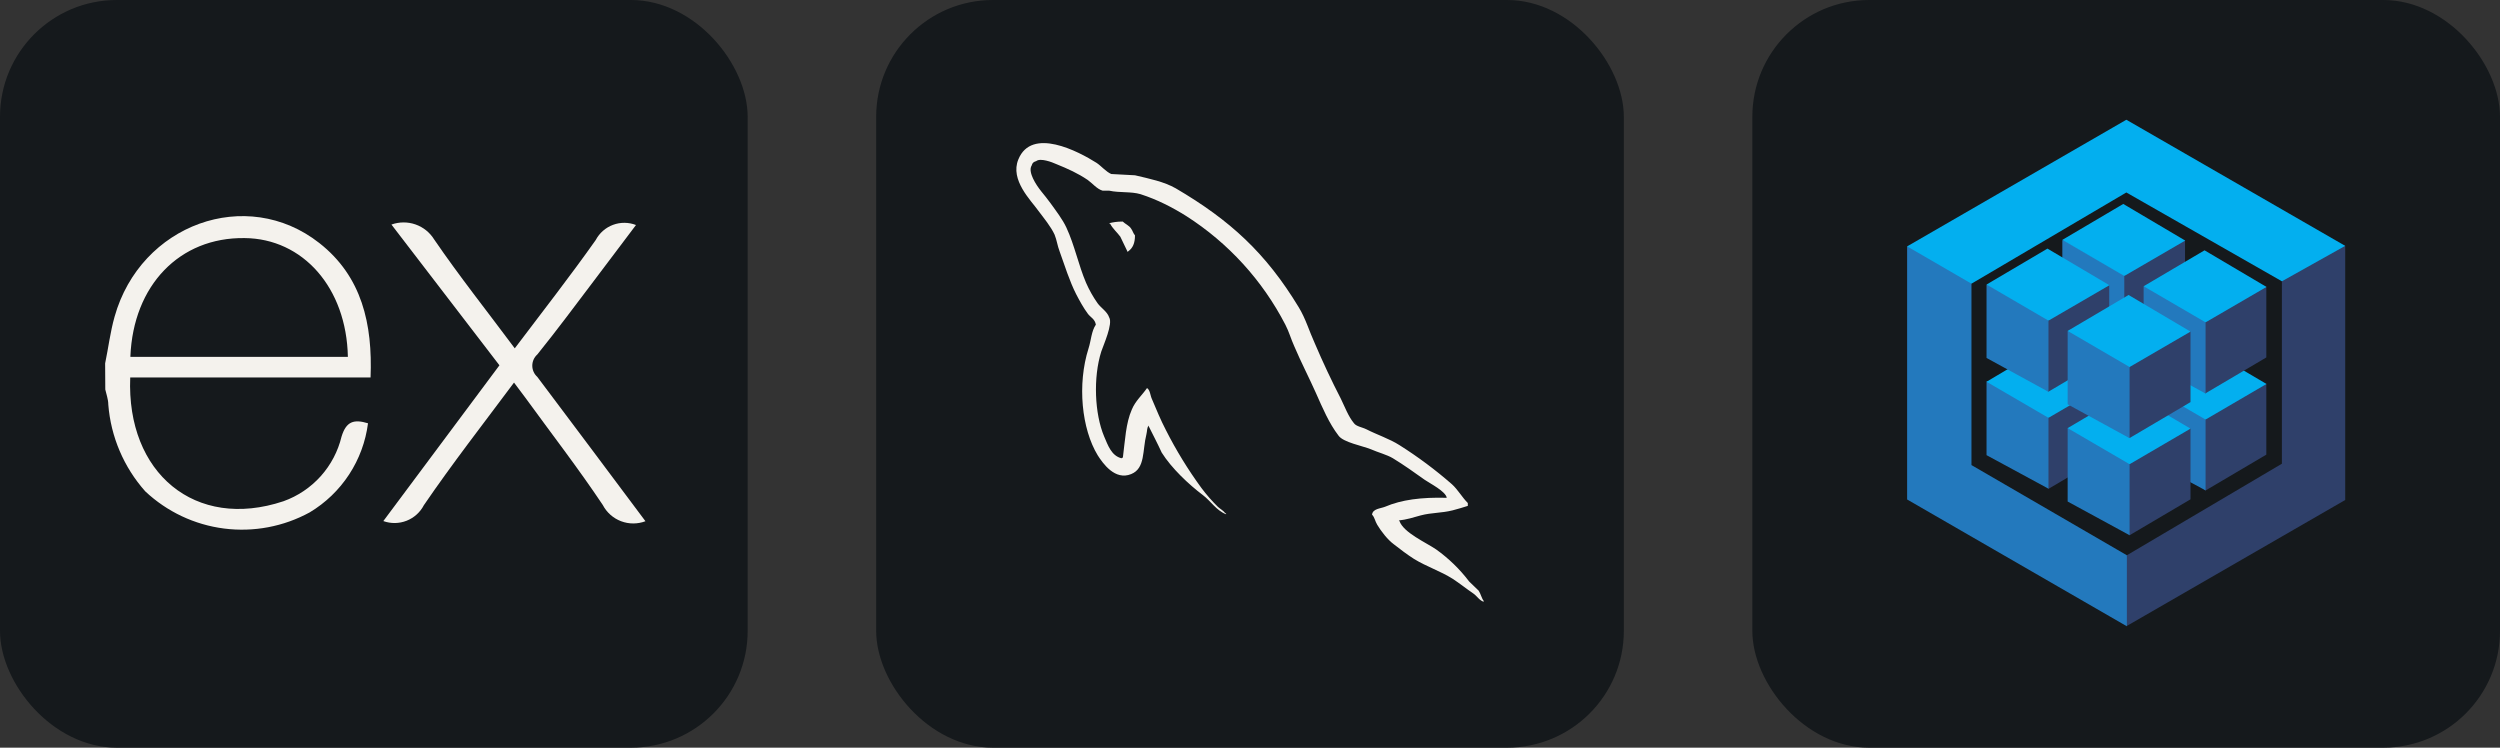
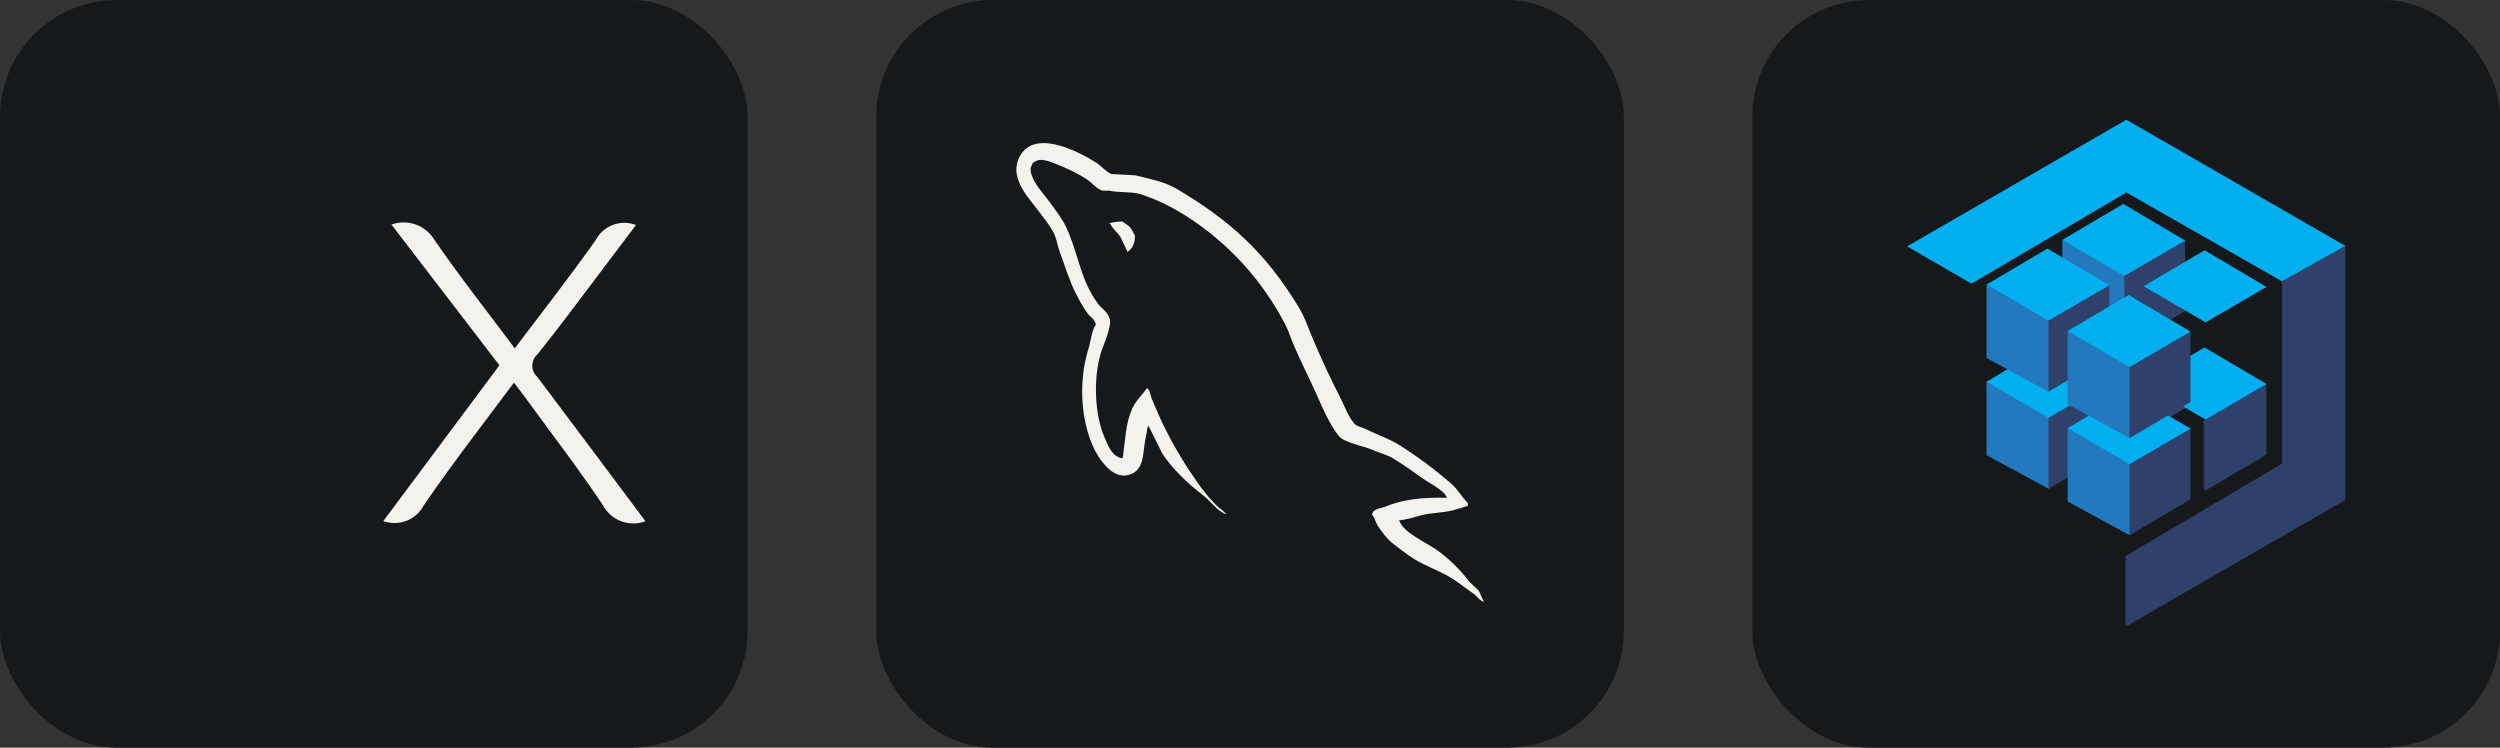
<svg xmlns="http://www.w3.org/2000/svg" width="160.5" height="48" viewBox="0 0 856 256" fill="none" version="1.1">
  <rect x="0" y="0" width="856" height="256" fill="#333333" stroke="none" />
  <defs>
            


        </defs>
  <g transform="translate(0, 0)">
    <svg width="256" height="256" title="Express.js" viewBox="0 0 256 256" fill="none" id="expressjs">
      <style>
#expressjs {
    rect {fill: #15191C}
    path {fill: #F4F2ED}

    @media (prefers-color-scheme: light) {
        rect {fill: #F4F2ED}
        path {fill: #15191C}
    }
}
</style>
      <rect width="256" height="256" rx="40" fill="#15191C" />
      <path d="M221 178.467C218.307 179.487 215.334 179.484 212.643 178.461C209.952 177.437 207.728 175.463 206.393 172.912C198.01 160.363 188.753 148.379 179.855 136.139L175.997 130.996C165.402 145.191 154.807 158.82 145.138 172.964C143.878 175.402 141.776 177.299 139.221 178.302C136.666 179.306 133.834 179.345 131.252 178.416L171.008 125.081L134.029 76.889C136.691 75.928 139.603 75.915 142.273 76.852C144.944 77.789 147.209 79.619 148.687 82.032C157.276 94.582 166.791 106.566 176.254 119.27C185.77 106.668 195.181 94.633 203.976 82.187C205.243 79.788 207.347 77.939 209.889 76.99C212.43 76.042 215.232 76.061 217.76 77.044L203.41 96.073C196.982 104.559 190.655 113.097 183.97 121.378C183.43 121.86 182.999 122.451 182.704 123.111C182.409 123.771 182.256 124.487 182.256 125.21C182.256 125.932 182.409 126.647 182.704 127.308C182.999 127.968 183.43 128.558 183.97 129.041C196.262 145.345 208.451 161.7 221 178.467Z" fill="#F4F2ED" />
-       <path d="M36 124.413C37.08 119.27 37.749 113.663 39.24 108.417C48.138 76.787 84.397 63.62 109.341 83.216C123.948 94.685 127.6 110.938 126.88 129.248H44.589C43.252 161.958 66.859 181.708 97.049 171.627C101.947 169.875 106.331 166.932 109.806 163.062C113.281 159.192 115.737 154.517 116.953 149.46C118.548 144.317 121.119 143.443 126.005 144.934C125.201 151.195 122.987 157.193 119.53 162.475C116.074 167.758 111.465 172.188 106.05 175.433C97.103 180.326 86.838 182.264 76.723 180.971C66.608 179.678 57.161 175.219 49.732 168.233C42.383 159.97 37.94 149.53 37.08 138.505C37.08 136.757 36.411 135.007 36.051 133.362C36.017 130.31 36 127.327 36 124.413ZM44.692 122.201H119.114C118.651 98.491 103.684 81.673 83.729 81.519C61.51 81.21 45.618 97.668 44.641 122.098L44.692 122.201Z" fill="#F4F2ED" />
    </svg>
  </g>
  <g transform="translate(300, 0)">
    <svg width="256" height="256" title="MySQL" viewBox="0 0 256 256" fill="none" id="mysql">
      <style>
#mysql {
    rect {fill: #15191C}
    path {fill: #F4F2ED}

    @media (prefers-color-scheme: light) {
        rect {fill: #F4F2ED}
        path {fill: #15191C}
    }
}
</style>
      <rect width="256" height="256" rx="40" fill="#15191C" />
      <path d="M84.354 75.861C82.481 75.861 81.212 76.089 79.893 76.398V76.61H80.121C81 78.303 82.498 79.54 83.605 81.054C84.484 82.796 85.233 84.538 86.112 86.264L86.34 86.02C87.87 84.945 88.619 83.219 88.619 80.598C87.968 79.833 87.87 79.068 87.317 78.319C86.665 77.228 85.265 76.691 84.386 75.828L84.354 75.861ZM195.367 170.448C186.657 170.22 179.901 171.099 174.252 173.508C172.624 174.159 170.019 174.159 169.791 176.227C170.686 177.09 170.817 178.506 171.582 179.711C172.884 181.892 175.131 184.806 177.215 186.337C179.494 188.128 181.773 189.853 184.166 191.384C188.399 193.988 193.202 195.535 197.353 198.156C199.713 199.686 202.123 201.624 204.516 203.252C205.705 204.066 206.47 205.531 208 206.052V205.726C207.251 204.749 207.023 203.333 206.291 202.242C205.2 201.152 204.109 200.175 203.035 199.1C199.838 194.888 196.024 191.183 191.72 188.111C188.236 185.734 180.617 182.413 179.184 178.425L178.973 178.197C181.35 177.985 184.182 177.122 186.462 176.471C190.157 175.494 193.543 175.706 197.369 174.745C199.095 174.306 200.837 173.769 202.579 173.215V172.238C200.625 170.285 199.16 167.631 197.141 165.808C191.507 160.882 185.497 156.403 179.168 152.409C175.749 150.228 171.419 148.828 167.821 146.972C166.519 146.321 164.337 145.995 163.588 144.904C161.635 142.527 160.495 139.369 159.111 136.536C155.914 130.335 152.944 124.02 150.206 117.603C148.252 113.337 147.064 109.088 144.671 105.181C133.438 86.671 121.277 75.454 102.571 64.481C98.55 62.202 93.731 61.225 88.635 60.02C85.916 59.89 83.198 59.695 80.495 59.581C78.704 58.816 76.979 56.748 75.448 55.755C69.262 51.848 53.242 43.382 48.684 54.583C45.754 61.648 53.031 68.616 55.554 72.198C57.426 74.689 59.787 77.538 61.09 80.338C61.855 82.226 62.066 84.164 62.831 86.133C64.557 90.92 66.201 96.26 68.481 100.737C69.669 103.016 70.971 105.409 72.502 107.46C73.381 108.649 74.879 109.202 75.221 111.156C73.69 113.37 73.593 116.593 72.713 119.296C68.806 131.62 70.337 146.858 75.872 155.926C77.614 158.628 81.765 164.619 87.317 162.324C92.201 160.37 91.126 154.184 92.526 148.73C92.852 147.428 92.64 146.565 93.308 145.686V145.93C94.838 148.991 96.368 151.905 97.768 154.965C101.122 160.305 106.983 165.84 111.883 169.536C114.488 171.489 116.555 174.876 119.811 176.08V175.755H119.567C118.867 174.811 117.939 174.355 117.06 173.59C114.996 171.569 113.091 169.392 111.362 167.078C106.775 160.81 102.708 154.178 99.201 147.249C97.41 143.83 95.912 140.15 94.48 136.781C93.829 135.478 93.829 133.525 92.738 132.873C91.11 135.25 88.717 137.318 87.528 140.248C85.461 144.937 85.249 150.7 84.468 156.691C84.028 156.805 84.24 156.691 84.028 156.919C80.544 156.072 79.356 152.458 78.053 149.43C74.797 141.697 74.26 129.275 77.076 120.37C77.842 118.091 81.098 110.895 79.795 108.714C79.111 106.646 76.963 105.458 75.774 103.781C74.245 101.599 72.936 99.27 71.867 96.829C69.262 90.741 67.96 84.001 65.127 77.912C63.825 75.096 61.545 72.149 59.689 69.561C57.622 66.63 55.343 64.562 53.698 61.095C53.161 59.907 52.396 57.937 53.259 56.634C53.487 55.755 53.943 55.413 54.789 55.169C56.222 53.997 60.243 55.527 61.659 56.178C65.68 57.806 69.067 59.337 72.437 61.616C73.967 62.69 75.611 64.758 77.565 65.295H79.844C83.328 66.06 87.251 65.523 90.507 66.484C96.287 68.34 101.496 71.042 106.169 73.972C120.566 83.169 132.276 96.008 140.112 111.188C141.415 113.696 141.985 115.991 143.173 118.596C145.452 123.968 148.269 129.389 150.581 134.583C152.86 139.711 155.058 144.937 158.33 149.186C159.958 151.465 166.502 152.654 169.433 153.842C171.598 154.819 174.968 155.714 176.922 156.903C180.666 159.182 184.313 161.787 187.829 164.294C189.62 165.531 195.041 168.25 195.367 170.448Z" fill="#F4F2ED" />
    </svg>
  </g>
  <g transform="translate(600, 0)">
    <svg width="256" height="256" title="Sequelize" viewBox="0 0 256 256" fill="none" id="sequelize">
      <style>
#sequelize {
    rect {fill: #15191C}

    @media (prefers-color-scheme: light) {
        rect {fill: #F4F2ED}
    }
}
</style>
      <rect width="256" height="256" rx="40" fill="#15191C" />
      <path d="M181.32 96.312V158.773L128.234 190.121L127.766 190.59V213.852L128.234 214.32L203 171.195V84.184L202.297 84.008L181.203 95.727L181.32 96.312Z" fill="#2F406A" />
-       <path d="M75.031 159.242L128.234 190.121V214.438L53 171.02V84.359L53.762 84.301L74.797 96.488L75.031 97.191V159.301" fill="#2379BD" />
      <path d="M75.031 97.133L53 84.359L128.059 41L203 84.184L181.32 96.312L128.059 65.902L75.031 97.133Z" fill="#03AFEF" />
      <path d="M127.355 152.094L126.77 151.508V128.07L127.355 127.777L127.473 127.191L147.57 115.473L148.156 115.59V139.789L127.355 152.094Z" fill="#2F406A" />
      <path d="M106.145 140.551V115.414H106.73L127.18 127.309L127.355 127.777V152.094L106.145 140.609" fill="#2379BD" />
      <path d="M127.004 103.109L106.145 115.414L127.355 127.777L148.215 115.59L127.004 103.109Z" fill="#03AFEF" />
      <path d="M101.398 167.387L100.813 166.801V143.363L101.398 143.07L101.516 142.484L121.613 130.766L122.199 130.883V155.082L101.398 167.387Z" fill="#2F406A" />
      <path d="M80.188 155.844V130.648H80.773L101.223 142.543L101.398 143.012V167.328L80.188 155.844Z" fill="#2379BD" />
      <path d="M101.047 118.344L80.188 130.707L101.398 143.07L122.258 130.883L101.047 118.402" fill="#03AFEF" />
      <path d="M155.129 167.973L154.543 167.387V143.949L155.129 143.656L155.305 143.07L175.402 131.352L175.988 131.469V155.668L155.129 167.973Z" fill="#2F406A" />
-       <path d="M133.977 156.43V131.234H134.562L155.012 143.129L155.187 143.598V167.914L133.918 156.43" fill="#2379BD" />
      <path d="M154.836 118.93L133.977 131.293L155.188 143.656L176.047 131.469L154.836 118.988" fill="#03AFEF" />
-       <path d="M129.172 183.266L128.586 182.68V159.242L129.172 158.949L129.348 158.363L149.445 146.645L150.031 146.762V170.961L129.172 183.266Z" fill="#2F406A" />
+       <path d="M129.172 183.266L128.586 182.68V159.242L129.172 158.949L129.348 158.363L149.445 146.645L150.031 146.762V170.961Z" fill="#2F406A" />
      <path d="M107.961 171.664V146.586H108.547L129.055 158.48L129.172 158.949V183.266L107.961 171.723" fill="#2379BD" />
      <path d="M128.82 134.281L107.961 146.586L129.172 158.949L150.031 146.762L128.82 134.281Z" fill="#03AFEF" />
      <path d="M127.355 118.871L126.77 118.285V94.848L127.355 94.496L127.473 93.91L147.57 82.191L148.156 82.367V106.508L127.355 118.813" fill="#2F406A" />
      <path d="M106.145 107.211V82.25H106.73L127.18 94.086L127.355 94.555V118.93L106.145 107.211Z" fill="#2379BD" />
      <path d="M127.004 69.828L106.145 82.133L127.355 94.496L148.215 82.367L127.004 69.828Z" fill="#03AFEF" />
      <path d="M101.398 134.164L100.813 133.578V110.141L101.398 109.789L101.516 109.203L121.613 97.484L122.199 97.66V121.801L101.398 134.105" fill="#2F406A" />
      <path d="M80.188 122.562V97.484H80.773L101.223 109.32L101.398 109.789V134.164L80.188 122.562Z" fill="#2379BD" />
      <path d="M101.047 85.121L80.188 97.426L101.398 109.789L122.258 97.66L101.047 85.121Z" fill="#03AFEF" />
-       <path d="M155.129 134.75L154.543 134.164V110.727L155.129 110.375L155.305 109.789L175.402 98.07L175.988 98.246V122.387L155.129 134.691" fill="#2F406A" />
-       <path d="M133.977 123.148V98.07H134.563L155.012 109.906L155.188 110.375V134.75L133.977 123.148Z" fill="#2379BD" />
      <path d="M154.836 85.707L133.977 98.012L155.188 110.375L176.047 98.246L154.836 85.707Z" fill="#03AFEF" />
      <path d="M129.172 149.984L128.586 149.398V125.961L129.172 125.668L129.348 125.082L149.445 113.363L150.031 113.539V137.68L129.172 149.984Z" fill="#2F406A" />
      <path d="M107.961 138.441V113.363H108.547L129.055 125.199L129.172 125.668L129.172 150.043L107.961 138.441Z" fill="#2379BD" />
      <path d="M128.82 101L107.961 113.305L129.172 125.668L150.031 113.539L128.82 101Z" fill="#03AFEF" />
    </svg>
  </g>
</svg>